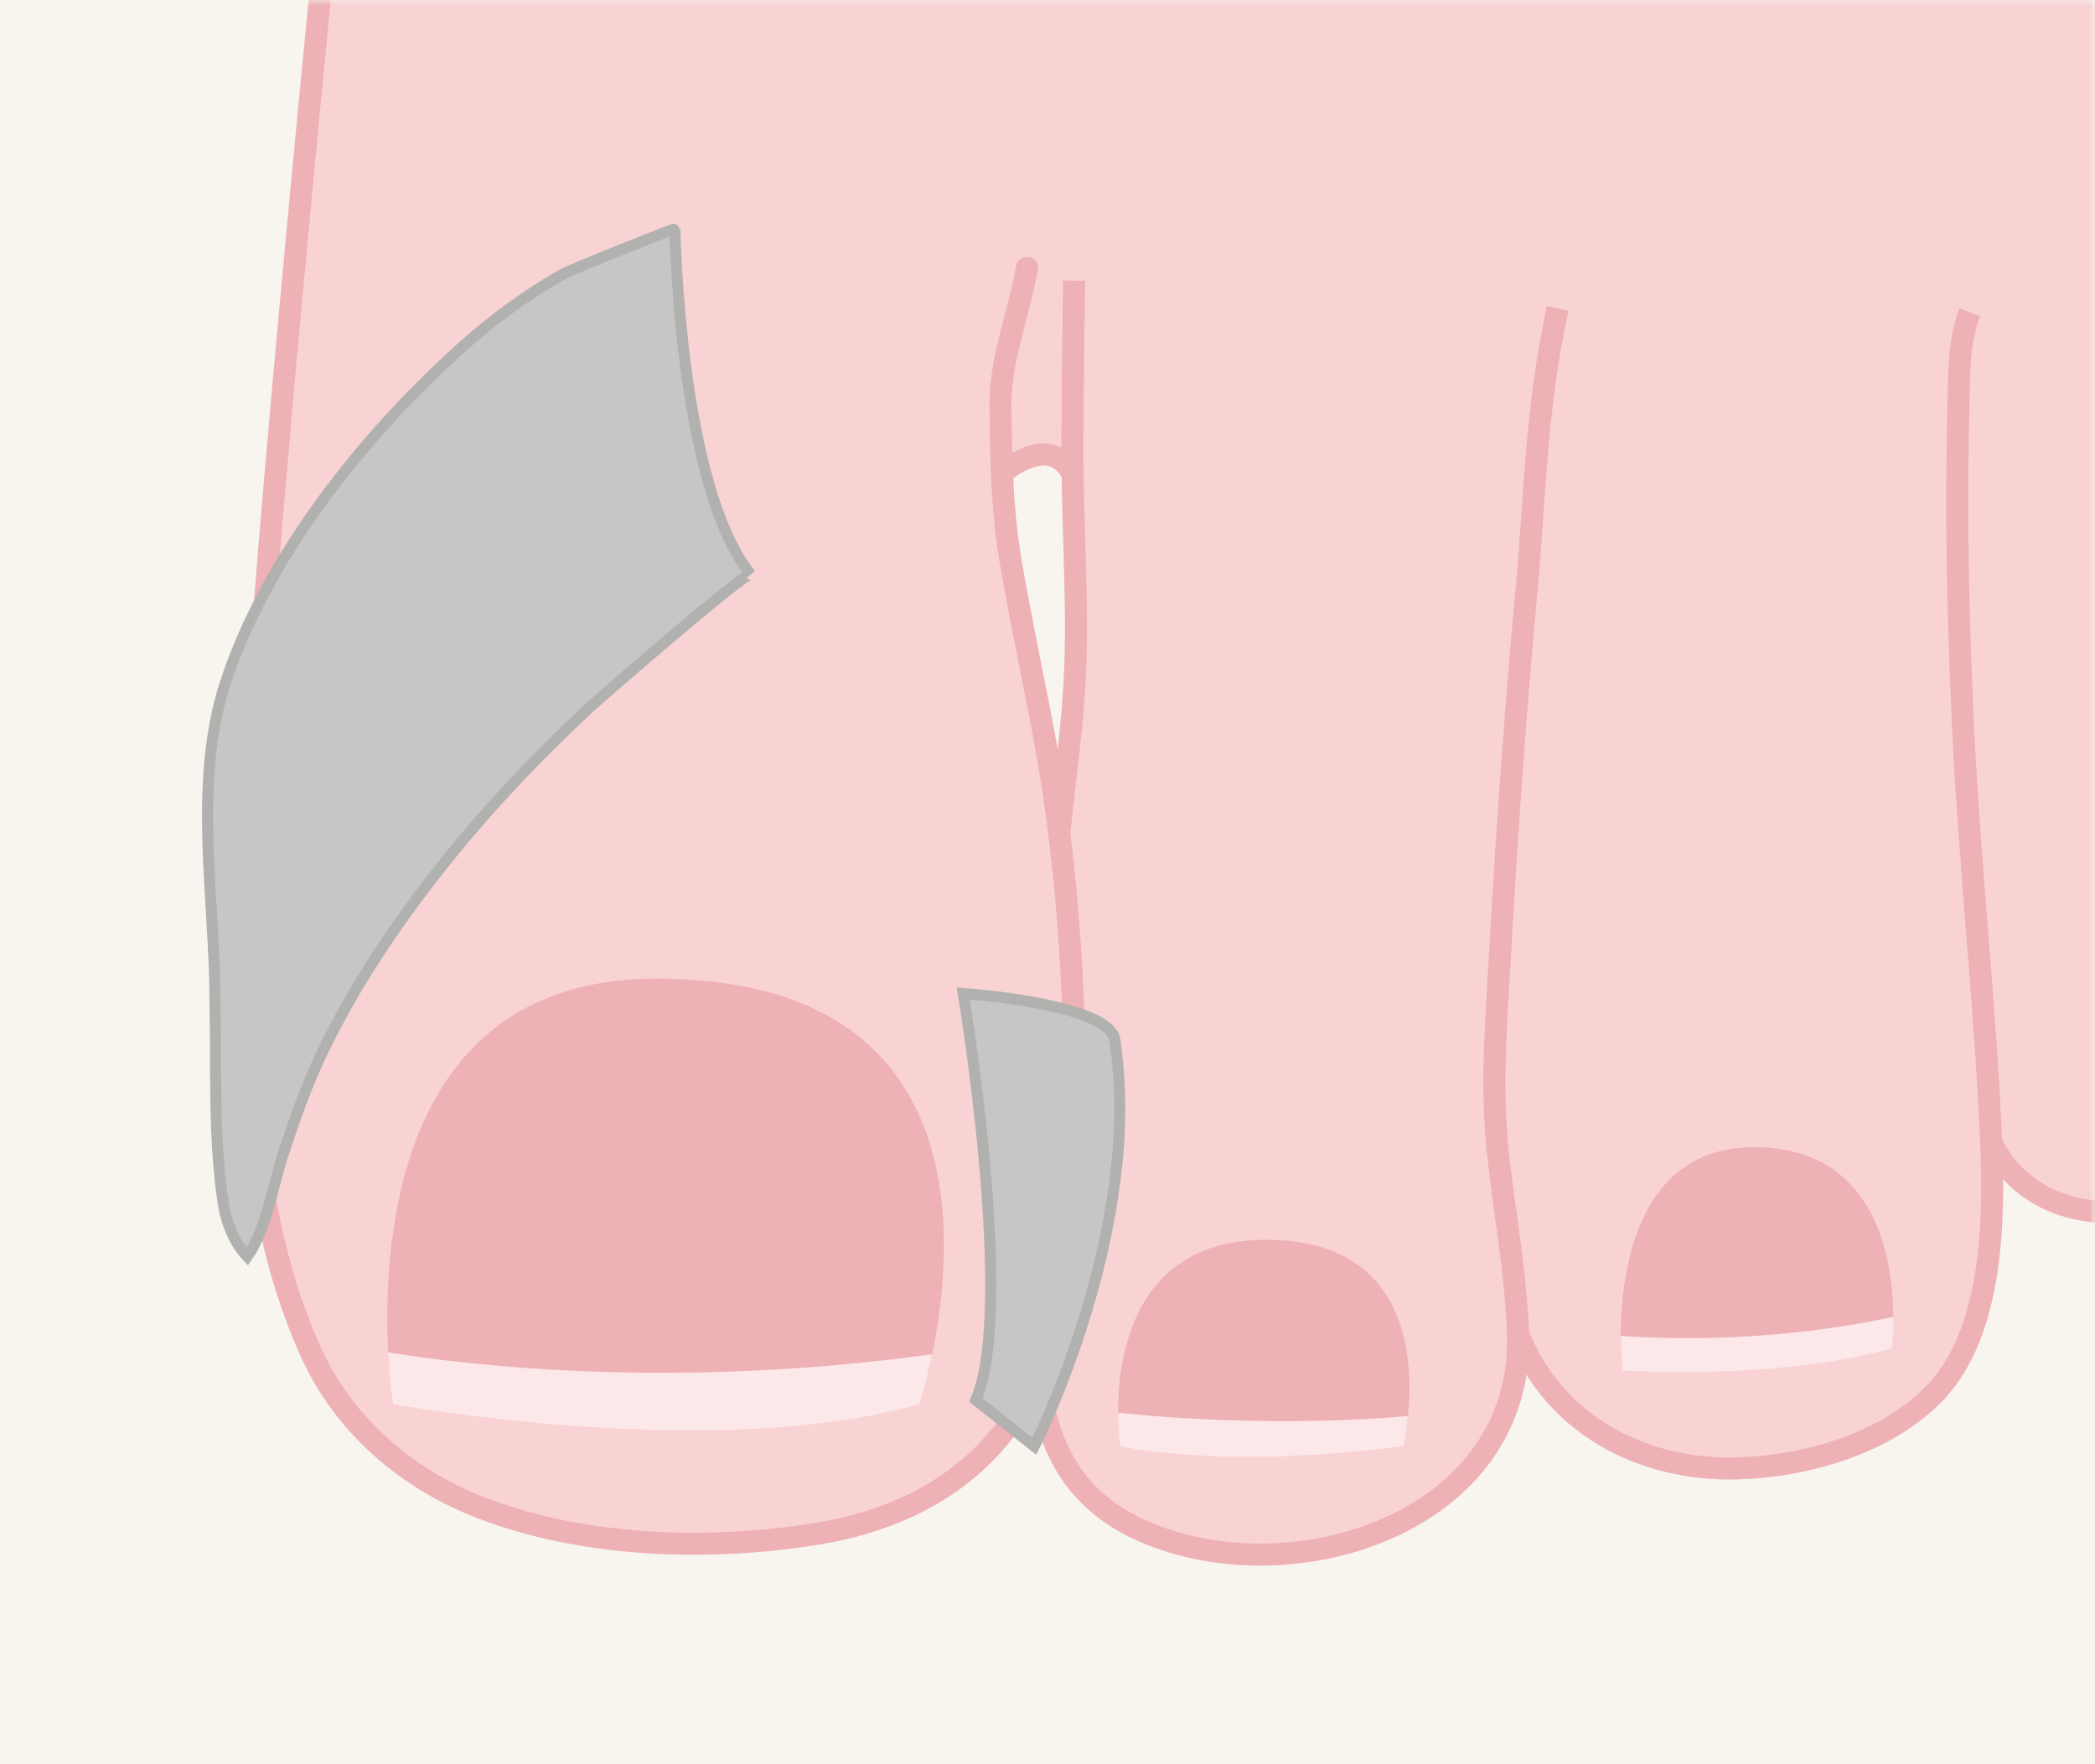
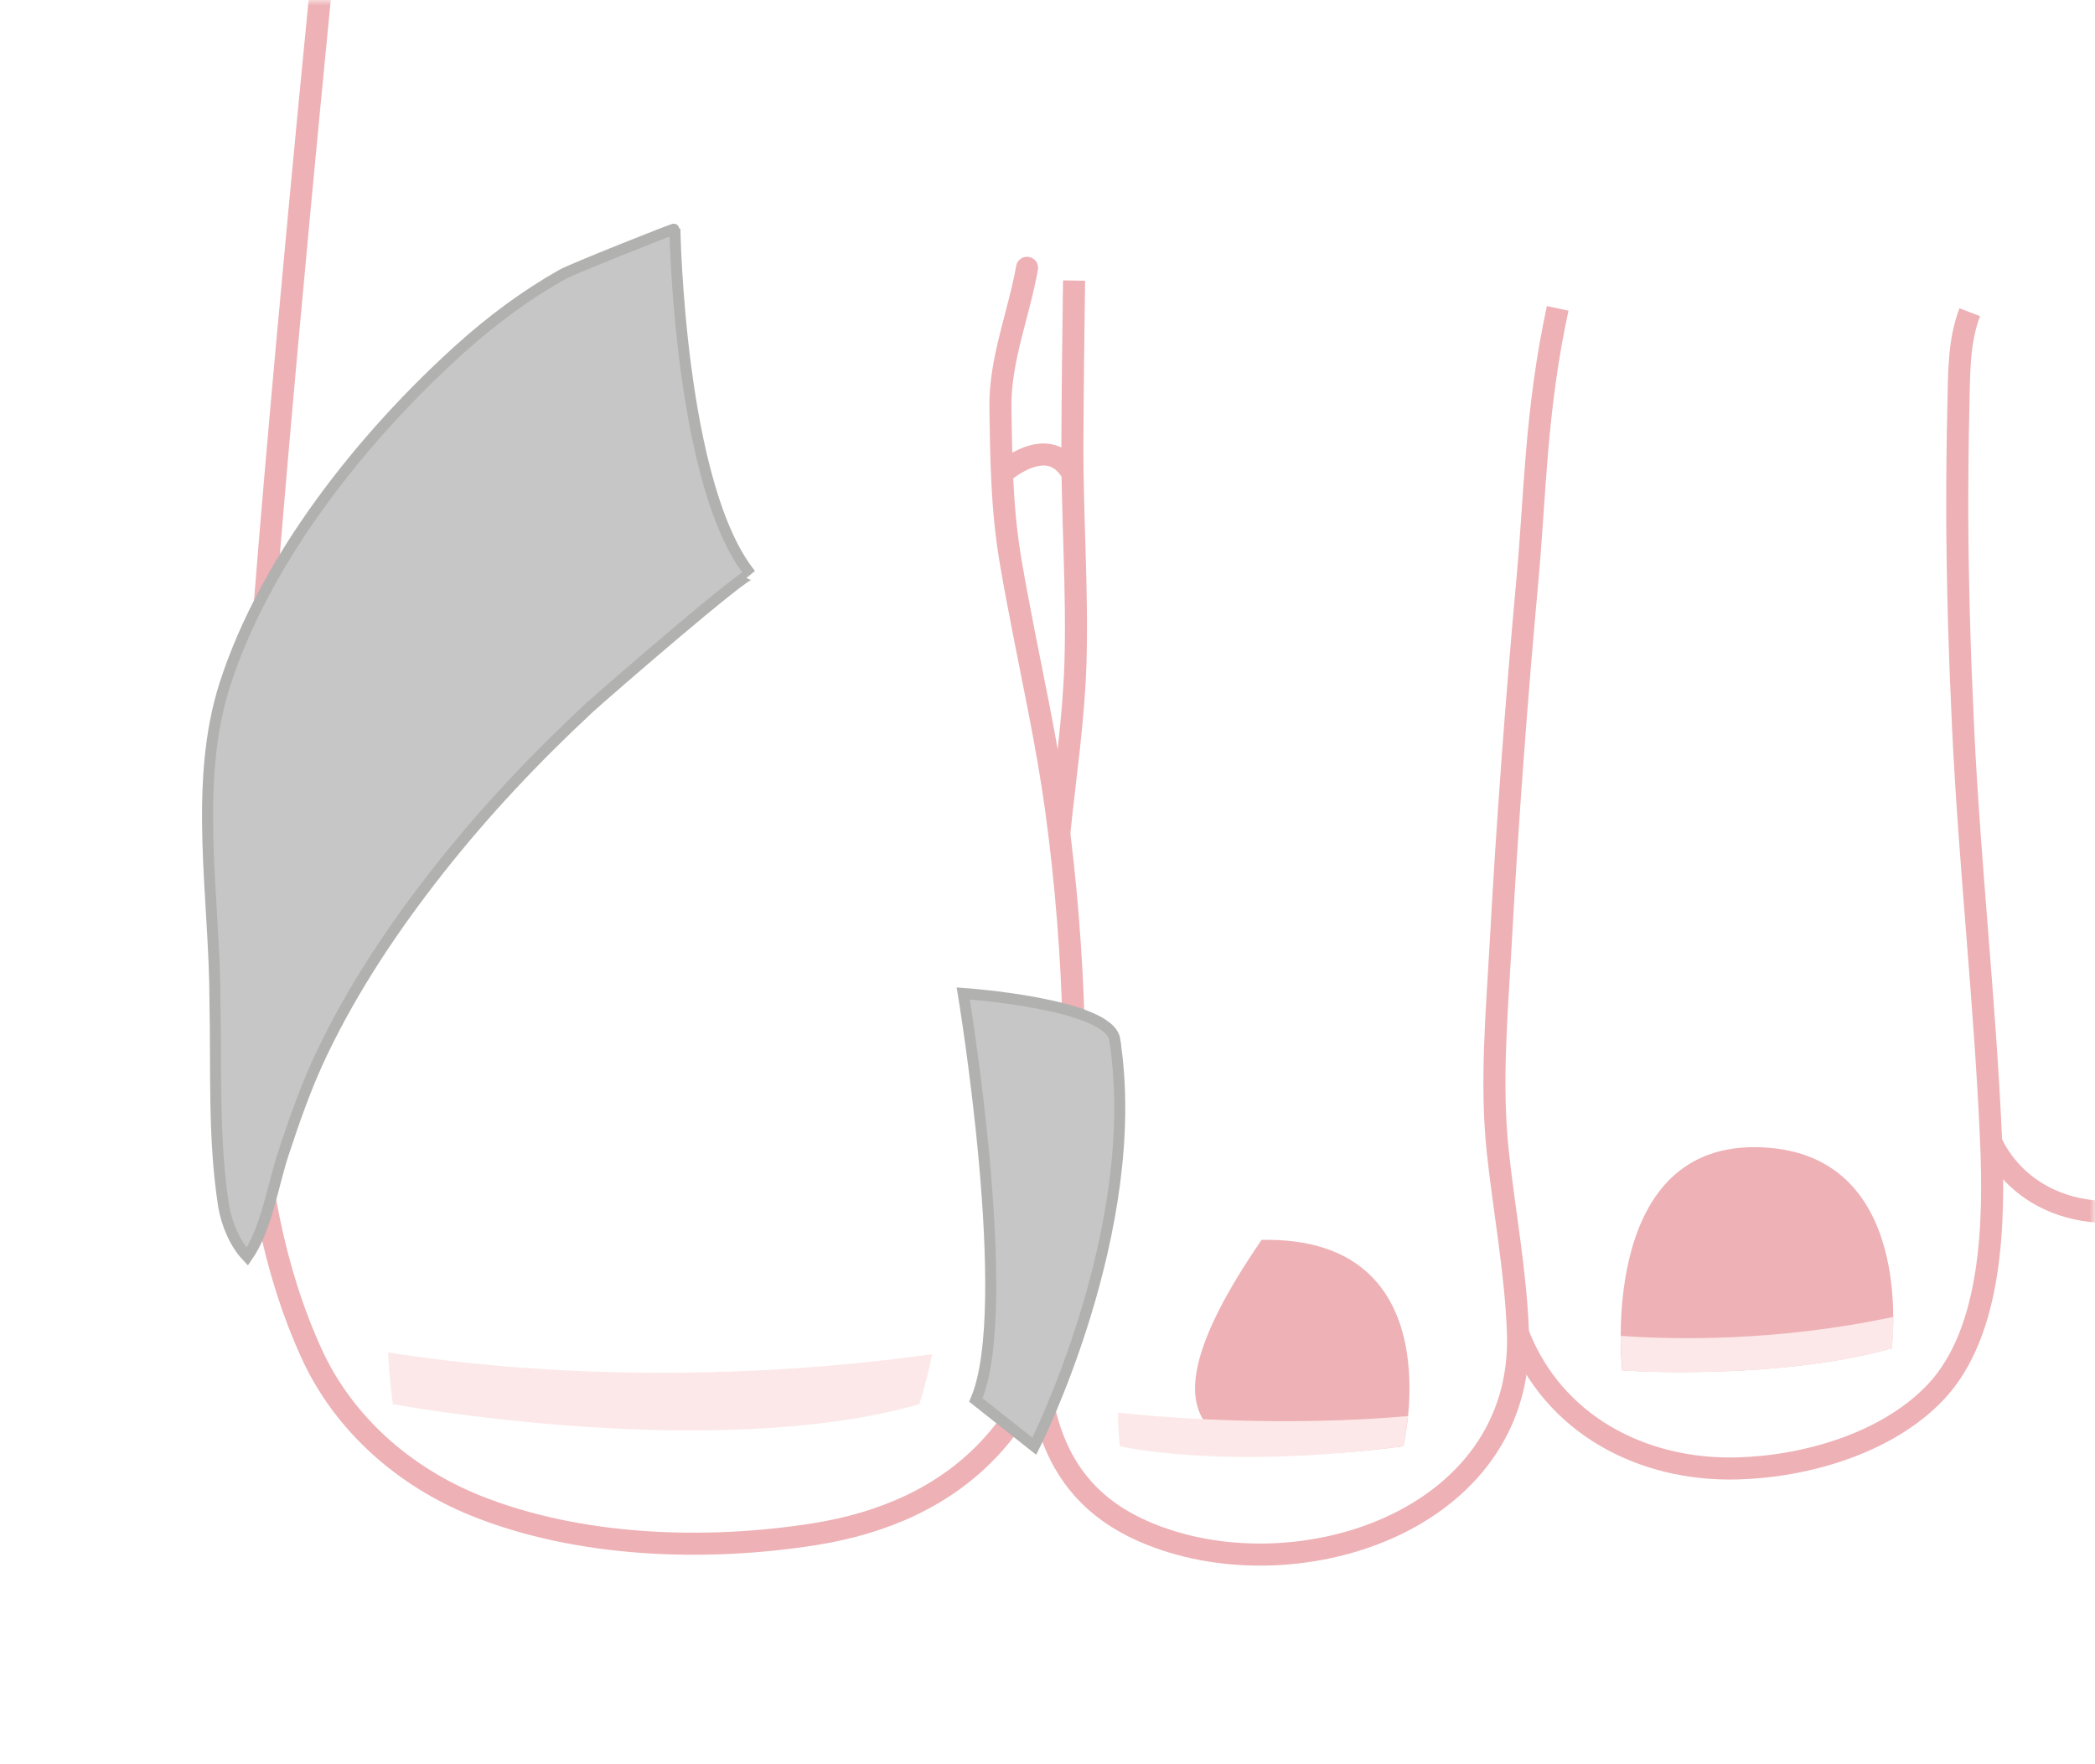
<svg xmlns="http://www.w3.org/2000/svg" width="190" height="160" viewBox="0 0 190 160" fill="none">
-   <rect width="190" height="160" fill="#F8F5EF" />
  <mask id="mask0_356_10698" style="mask-type:alpha" maskUnits="userSpaceOnUse" x="0" y="0" width="190" height="160">
    <rect width="190" height="160" fill="#F8F5EF" />
  </mask>
  <g mask="url(#mask0_356_10698)">
-     <path d="M29.167 0C29.167 0 23.39 58.419 23.101 72.293C22.754 88.826 21.379 107.231 28.427 122.723C31.339 129.128 36.851 133.938 43.333 136.551C52.704 140.32 64.166 140.701 74.046 139.14C83.151 137.695 90.488 133.256 94.313 124.642C95.017 130.724 97.213 135.973 103.845 138.886C117.307 144.805 138.44 138.134 137.828 120.873C141.017 129.186 149.082 133.394 157.714 133.175C163.918 133.013 171.279 130.909 175.681 126.296C180.927 120.793 181.054 110.665 180.754 103.532C180.754 103.532 182.914 109.312 190.437 109.89V0H29.167ZM97.71 60.119C97.548 65.298 96.774 70.431 96.242 75.576C96.161 74.94 96.081 74.293 96 73.657C95.156 67.414 93.769 61.286 92.603 55.101C91.748 50.569 91.285 48.141 91.066 42.927C91.066 42.927 95.283 39.112 97.432 42.927L97.456 42.892C97.536 48.638 97.895 54.373 97.71 60.119Z" fill="#F9D3D4" />
    <path d="M190.263 109.89C182.753 109.312 180.58 103.531 180.58 103.531" stroke="#EEB1B5" stroke-width="2" stroke-miterlimit="10" stroke-linecap="round" />
    <path d="M93.146 24.29C92.394 28.499 90.684 32.614 90.731 36.892C90.835 46.8 91.285 49.112 92.418 55.101C93.585 61.286 94.971 67.414 95.815 73.657C97.571 86.617 97.86 99.751 96.901 112.781C95.688 129.406 86.478 137.14 73.861 139.14C63.981 140.701 52.519 140.32 43.148 136.551C36.666 133.938 31.154 129.128 28.242 122.723C21.194 107.243 22.569 88.826 22.916 72.293C23.205 58.419 28.994 0 28.994 0" stroke="#EEB1B5" stroke-width="2" stroke-miterlimit="10" stroke-linecap="round" />
    <path d="M93.839 114.237C93.827 115.22 93.816 116.203 93.816 117.174C93.816 126.249 94.451 134.816 103.684 138.874C117.145 144.794 138.278 138.123 137.666 120.862C137.47 115.37 136.43 109.936 135.84 104.48C135.182 98.294 135.736 92.086 136.083 85.889C136.695 74.744 137.516 63.61 138.533 52.5C139.226 44.962 139.261 37.216 141.271 27.967" stroke="#EEB1B5" stroke-width="2" stroke-miterlimit="10" />
    <path d="M94.521 96.976C94.174 102.734 93.908 108.491 93.839 114.237" stroke="#231815" stroke-width="0.75" stroke-miterlimit="10" />
    <path d="M97.409 25.446C97.34 30.325 97.282 35.216 97.259 40.095C97.224 46.766 97.733 53.436 97.536 60.119C97.375 65.298 96.6 70.42 96.069 75.565" stroke="#EEB1B5" stroke-width="2" stroke-miterlimit="10" />
    <path d="M137.654 120.873C140.844 129.186 148.909 133.394 157.54 133.175C163.745 133.013 171.105 130.909 175.508 126.296C180.754 120.792 180.881 110.665 180.58 103.531C180.037 90.941 178.616 78.386 178.027 65.784C177.726 59.379 177.53 52.974 177.507 46.557C177.507 43.309 177.53 40.071 177.611 36.823C177.68 33.979 177.611 31.007 178.639 28.314" stroke="#EEB1B5" stroke-width="2" stroke-miterlimit="10" />
    <path d="M90.881 42.916C90.881 42.916 95.098 39.1 97.248 42.916" stroke="#EEB1B5" stroke-width="2" stroke-miterlimit="10" />
    <path d="M22.419 113.948C21.333 112.85 20.547 110.977 20.293 109.428C19.322 103.3 19.634 97.046 19.496 90.86C19.496 81.519 17.485 71.079 20.408 62.026C24.106 50.592 32.957 39.528 41.796 31.574C44.616 29.042 47.689 26.753 50.994 24.892C51.849 24.406 61.208 20.672 61.208 20.764C61.208 20.764 61.59 44.072 68.083 52.095C67.76 51.702 54.622 63.102 53.409 64.223C48.544 68.744 43.969 73.599 39.855 78.814C35.742 84.028 32.044 89.554 29.202 95.496C27.803 98.421 26.729 101.485 25.712 104.572C24.753 107.474 24.164 111.474 22.43 113.96L22.419 113.948Z" fill="#C6C6C6" stroke="#B1B1B0" stroke-miterlimit="10" />
    <path d="M101.107 94.294C100.598 90.999 87.357 90.097 87.357 90.097C87.357 90.097 92.106 118.654 88.501 126.966L93.804 131.163C93.804 131.163 103.776 111.486 101.095 94.294H101.107Z" fill="#C6C6C6" stroke="#B1B1B0" stroke-miterlimit="10" />
-     <path d="M59.498 88.756C29.525 88.756 35.638 127.336 35.638 127.336C35.638 127.336 64.652 132.689 83.37 127.336C83.37 127.336 96.416 88.756 59.51 88.756H59.498Z" fill="#EEB1B5" />
-     <path d="M114.418 112.445C98.888 112.746 101.569 131.163 101.569 131.163C101.569 131.163 110.824 133.348 127.267 131.163C127.267 131.163 131.923 112.11 114.418 112.445Z" fill="#EEB1B5" />
+     <path d="M114.418 112.445C101.569 131.163 110.824 133.348 127.267 131.163C127.267 131.163 131.923 112.11 114.418 112.445Z" fill="#EEB1B5" />
    <path d="M159.169 104.04C144.83 103.948 147.118 124.284 147.118 124.284C147.118 124.284 160.868 125.255 171.556 122.284C171.556 122.284 173.971 104.133 159.169 104.04Z" fill="#EEB1B5" />
    <path d="M35.199 122.642C35.337 125.51 35.638 127.348 35.638 127.348C35.638 127.348 64.651 132.701 83.37 127.348C83.37 127.348 83.971 125.579 84.537 122.816C61.428 126.018 42.917 123.891 35.199 122.654V122.642Z" fill="#FCE8E8" />
    <path d="M101.396 128.122C101.396 129.938 101.569 131.163 101.569 131.163C101.569 131.163 110.824 133.348 127.267 131.163C127.267 131.163 127.533 130.065 127.694 128.423C116.971 129.371 106.48 128.666 101.396 128.122Z" fill="#FCE8E8" />
    <path d="M146.991 121.139C146.991 123.035 147.129 124.296 147.129 124.296C147.129 124.296 160.88 125.267 171.568 122.295C171.568 122.295 171.718 121.151 171.718 119.428C161.134 121.683 151.867 121.498 147.002 121.151L146.991 121.139Z" fill="#FCE8E8" />
  </g>
</svg>